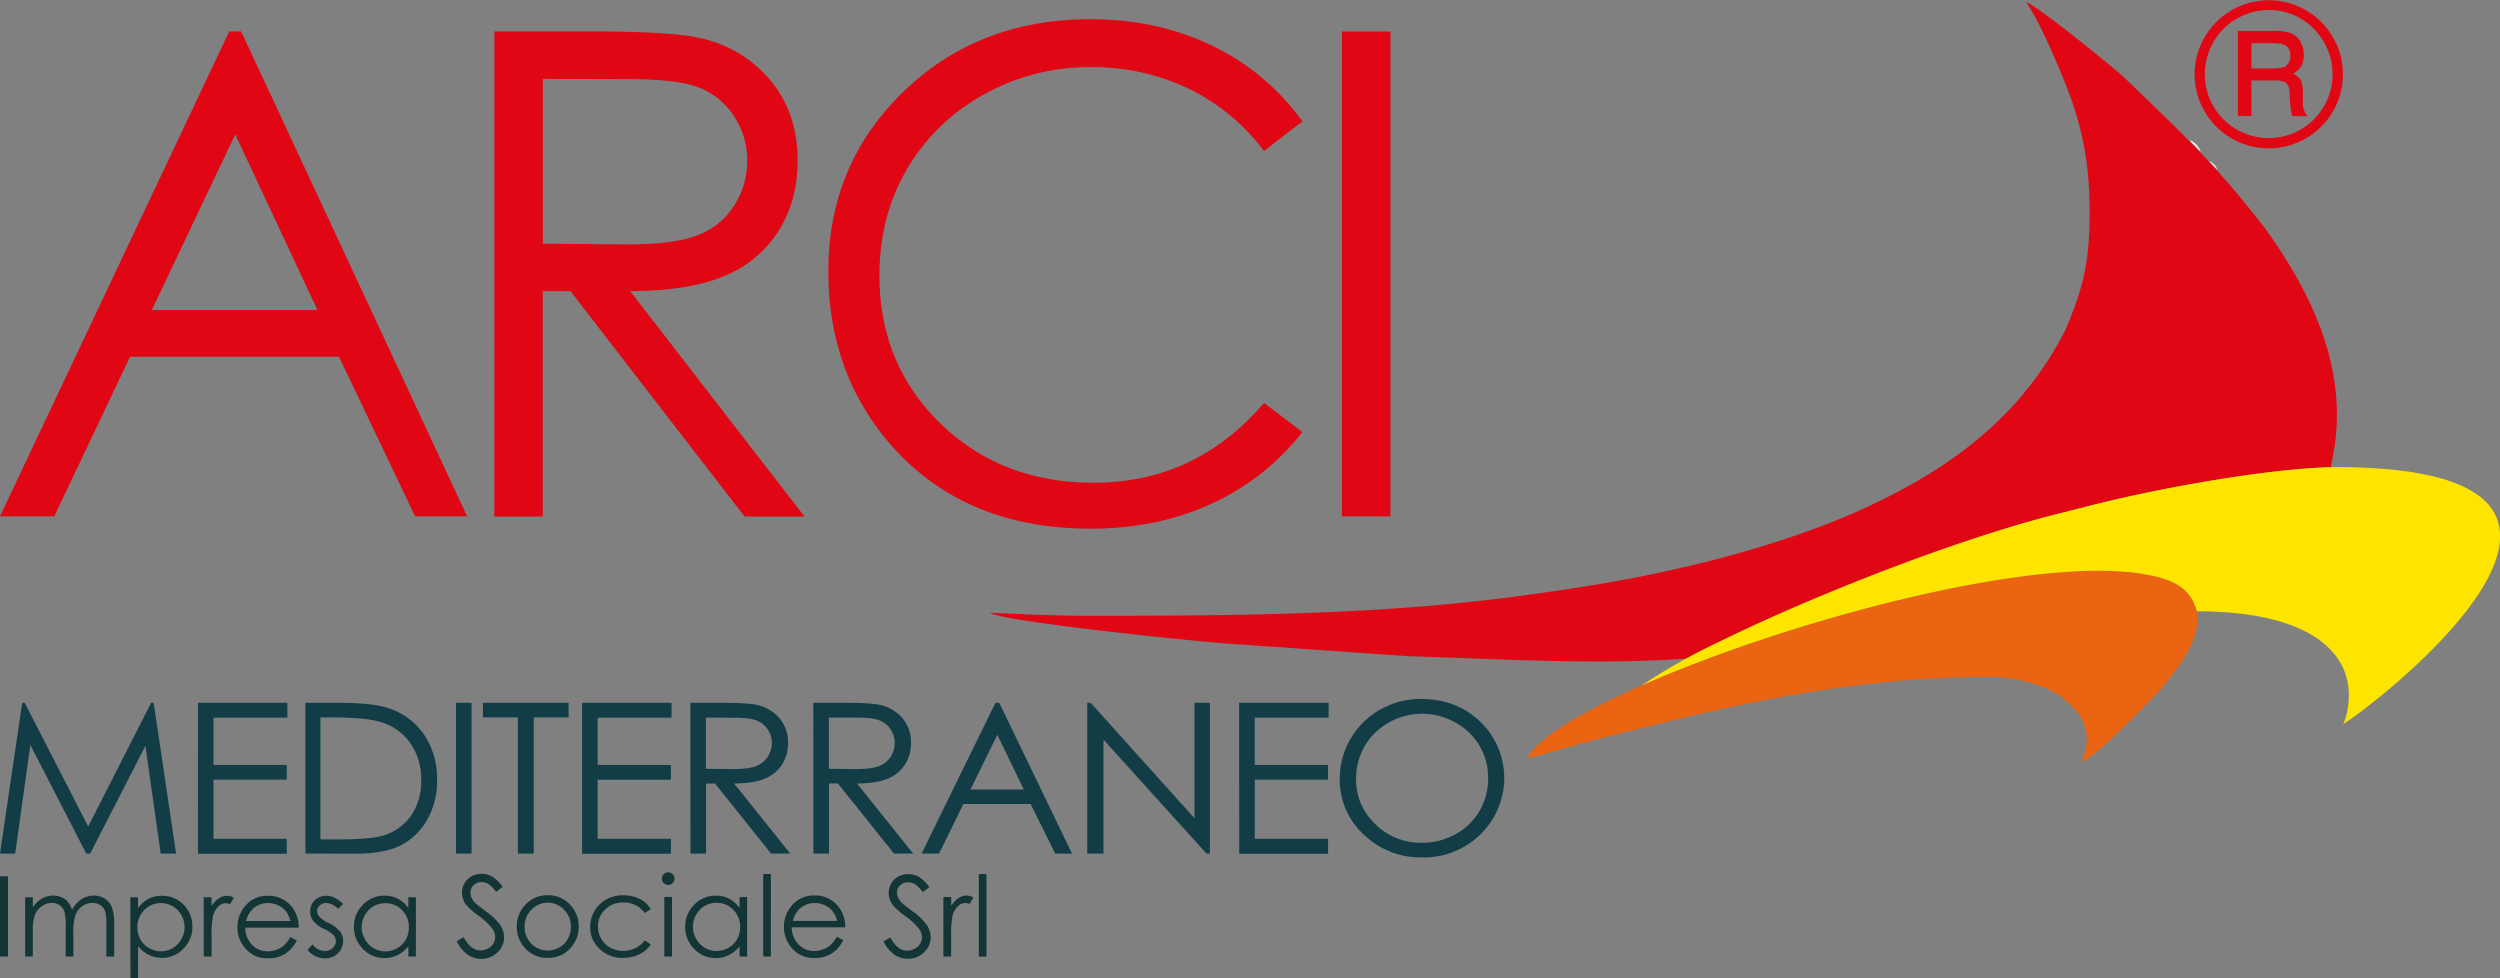
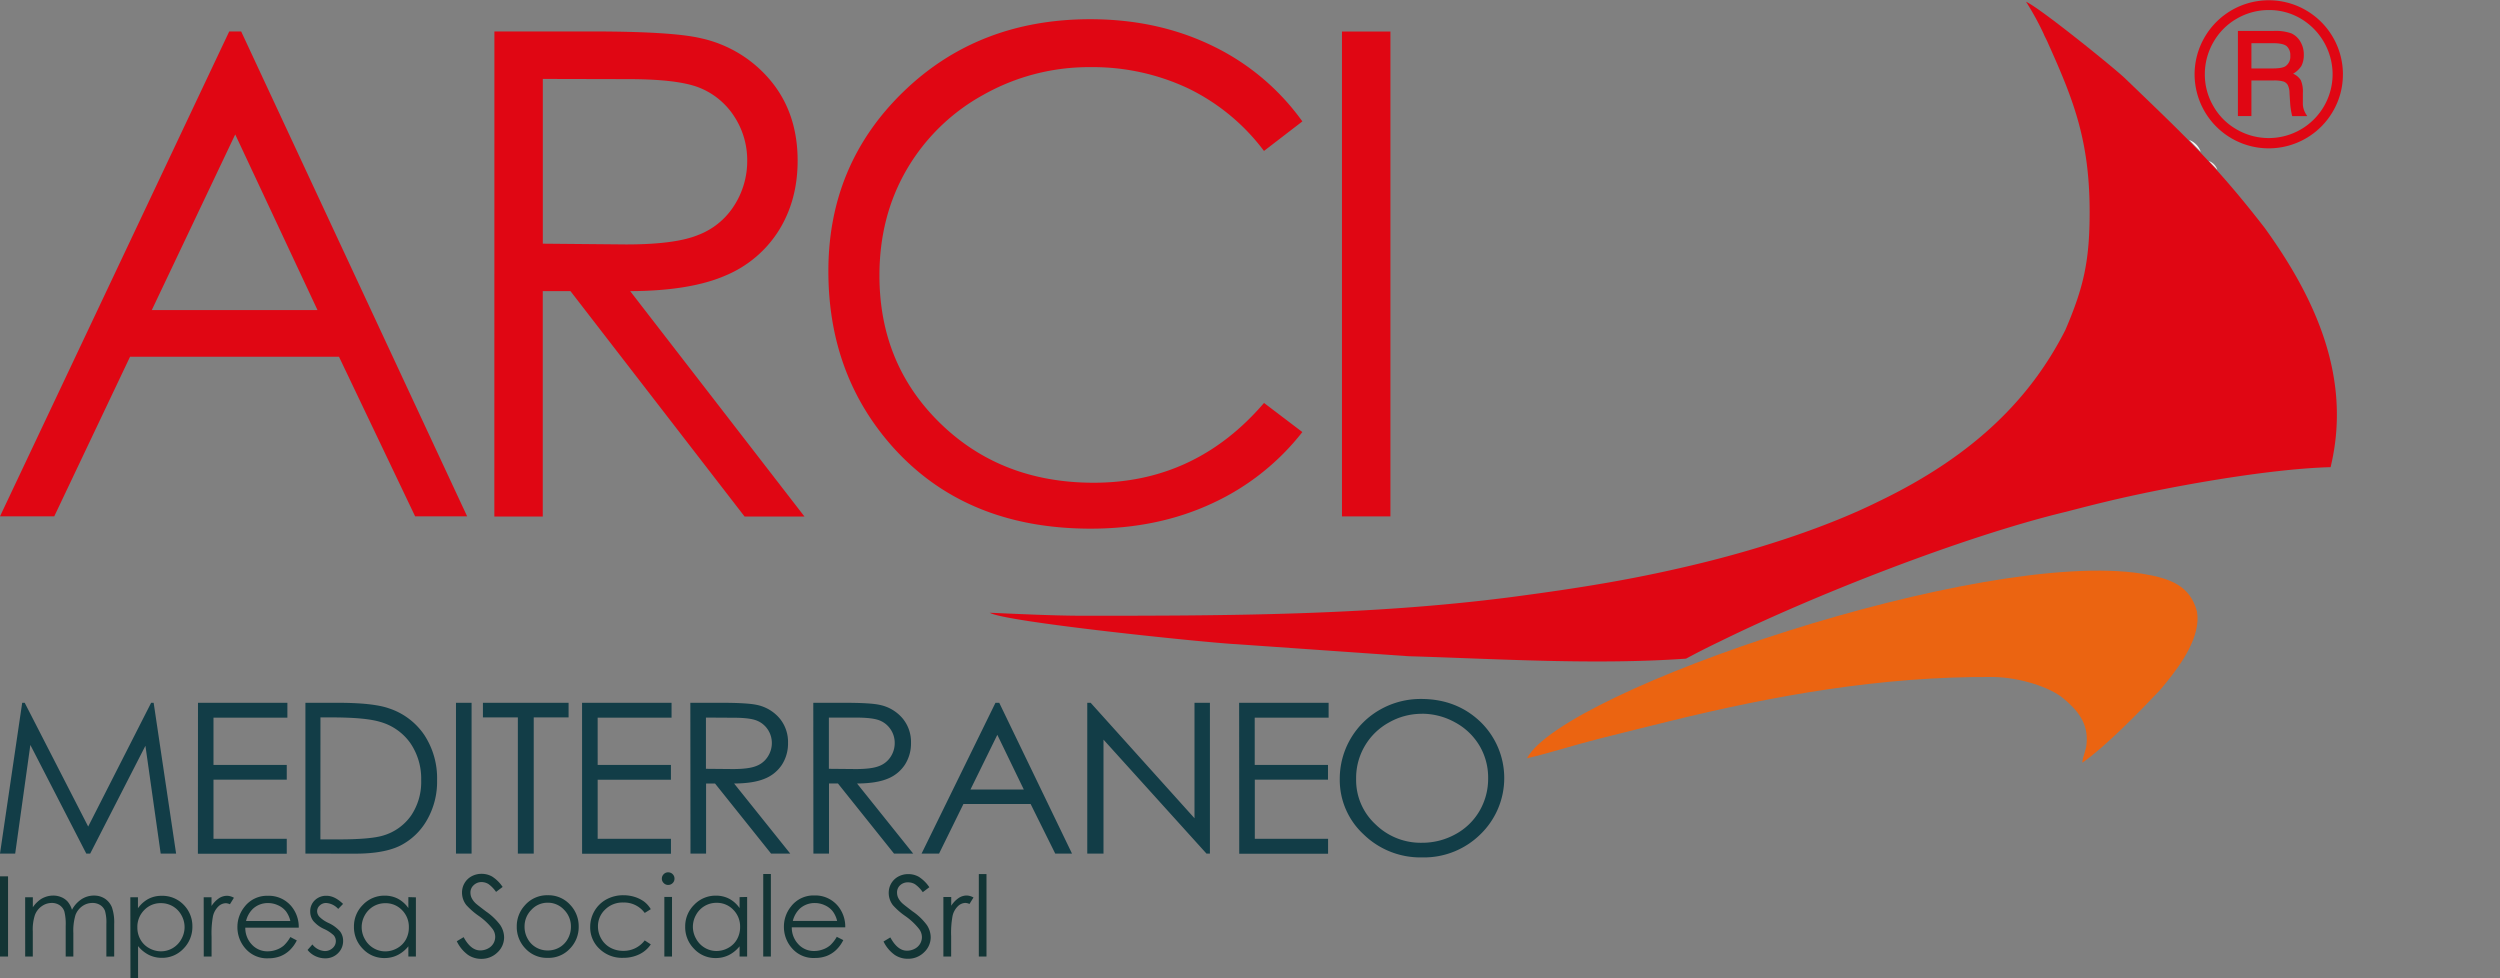
<svg xmlns="http://www.w3.org/2000/svg" viewBox="0 0 913.39 357.41">
  <rect x="0" y="0" width="913.39" height="357.41" fill="#808080" stroke="none" />
  <defs>
    <style>.cls-1,.cls-3{fill:#e00613;}.cls-2{fill:#123d47;}.cls-3,.cls-4,.cls-5,.cls-6,.cls-8{fill-rule:evenodd;}.cls-4{fill:#eb6411;}.cls-5{fill:#fbf2f4;}.cls-6{fill:#fae6e8;}.cls-7{fill:#133535;}.cls-8{fill:#fde500;}</style>
  </defs>
  <title>Risorsa 1</title>
  <g id="Livello_2" data-name="Livello 2">
    <g id="Livello_1-2" data-name="Livello 1">
      <path class="cls-1" d="M177.3,2959.05H195v177.16H177.3Zm-14.5,32.86-14,10.77a75.94,75.94,0,0,0-27.69-22.86,81.73,81.73,0,0,0-35.65-7.76,78.58,78.58,0,0,0-39.22,10.13,73.17,73.17,0,0,0-28,27.34c-6.65,11.46-9.93,24.33-9.93,38.66,0,21.6,7.41,39.57,22.23,54S64,3123.9,86.6,3123.9q37.22,0,62.22-29.15l14,10.63a88.91,88.91,0,0,1-33,26.08c-13.21,6.15-28,9.22-44.32,9.22q-46.46,0-73.34-31-22.54-26.1-22.51-63.13,0-38.89,27.34-65.43t68.3-26.57c16.57,0,31.46,3.29,44.81,9.79a86.52,86.52,0,0,1,32.72,27.54m-277.5-15.51v60.19l30.48.28c11.81,0,20.55-1.12,26.21-3.43a26.83,26.83,0,0,0,13.22-10.77A30,30,0,0,0-40,3006.18,29.21,29.21,0,0,0-44.79,2990a27.06,27.06,0,0,0-12.66-10.42c-5.24-2.1-13.91-3.14-26.07-3.14Zm-17.69-17.35h35.3q29.48,0,40,2.45A45.79,45.79,0,0,1-31.44,2977c6.57,7.9,9.86,17.69,9.86,29.23,0,9.57-2.24,18-6.79,25.37a42.07,42.07,0,0,1-19.5,16.57c-8.46,3.71-20.07,5.67-34.89,5.73l63.69,82.36H-40.95l-63.62-82.36H-114.7v82.36h-17.69Zm-94.69,37.62-30.48,64.17H-197Zm2.17-37.62,82.56,177.16h-19l-27.82-58.31h-76.34l-27.69,58.31H-313l83.75-177.16Z" transform="translate(313 -2947.53)" />
      <path class="cls-2" d="M206.47,3208.32a24.16,24.16,0,0,0-12,3.17,23.11,23.11,0,0,0-12,20.62,22,22,0,0,0,7.05,16.57,23.58,23.58,0,0,0,16.95,6.76,25.06,25.06,0,0,0,12.27-3.11,22.56,22.56,0,0,0,8.8-8.5,23.31,23.31,0,0,0,3.16-12,22.8,22.8,0,0,0-3.16-11.86,23.11,23.11,0,0,0-8.89-8.5,24.85,24.85,0,0,0-12.18-3.17m-.27-5.4q12.93,0,21.68,8.35a28.61,28.61,0,0,1,0,41.1,29.36,29.36,0,0,1-21.24,8.44,29.74,29.74,0,0,1-21.41-8.39,27.07,27.07,0,0,1-8.74-20.31,29,29,0,0,1,14.82-25.34,29.9,29.9,0,0,1,14.86-3.85m-66.45,1.4h32.7v5.43h-27V3227h26.77v5.39H145.45V3254h26.77v5.44H139.76Zm-55.48,55.1v-55.1h1.24l37.94,42.18v-42.18h5.63v55.1H127.8l-37.63-41.64v41.64ZM51.38,3216l-9.82,20h19.5Zm.7-11.7,26.59,55.1H72.54l-9-18.13H39l-8.91,18.13H23.7l27-55.1Zm-62.24,5.4v18.72l9.82.09c3.8,0,6.62-.35,8.44-1.07a8.54,8.54,0,0,0,4.26-3.35,9.1,9.1,0,0,0,1.53-5.13,8.86,8.86,0,0,0-1.53-5,8.68,8.68,0,0,0-4.08-3.25c-1.69-.65-4.48-1-8.4-1Zm-5.7-5.4H-4.49q9.5,0,12.88.76a14.85,14.85,0,0,1,8.27,4.81,13.44,13.44,0,0,1,3.18,9.09,14.31,14.31,0,0,1-2.19,7.89,13.47,13.47,0,0,1-6.28,5.16c-2.73,1.15-6.47,1.76-11.24,1.78l20.51,25.61h-7l-20.49-25.62h-3.27v25.62h-5.7Zm-39.22,5.4v18.72l9.82.09c3.8,0,6.62-.35,8.44-1.07a8.5,8.5,0,0,0,4.26-3.35A9.1,9.1,0,0,0-31,3219a8.86,8.86,0,0,0-1.53-5,8.6,8.6,0,0,0-4.08-3.24c-1.69-.66-4.48-1-8.4-1Zm-5.7-5.4H-49.4c6.32,0,10.62.27,12.88.76a14.86,14.86,0,0,1,8.26,4.81,13.48,13.48,0,0,1,3.17,9.09,14.3,14.3,0,0,1-2.18,7.89,13.45,13.45,0,0,1-6.29,5.16c-2.72,1.15-6.46,1.76-11.23,1.78l20.52,25.62h-7l-20.49-25.62h-3.27v25.62h-5.7Zm-39.56,0h32.7v5.44h-27V3227h26.77v5.4H-94.64V3254h26.78v5.44h-32.47Zm-36.22,5.34v-5.34h31.3v5.34H-118v49.76h-5.8v-49.76Zm-9.84-5.34h5.7v55.1h-5.7Zm-49.54,49.91h6.6q11.82,0,16.42-1.44a18.94,18.94,0,0,0,10.13-7.29,21.9,21.9,0,0,0,3.67-12.87,23,23,0,0,0-4-13.64,20.18,20.18,0,0,0-11.15-7.74q-5.37-1.59-17.65-1.59h-4Zm-5.47,5.19v-55.1h11.84q12.81,0,18.58,2a25,25,0,0,1,13,9.74,28.77,28.77,0,0,1,4.68,16.52,28.13,28.13,0,0,1-3.69,14.57,23.41,23.41,0,0,1-9.64,9.29q-5.91,3-16.59,3Zm-39.25-55.1H-208v5.44h-27V3227h26.77v5.39H-235V3254h26.77v5.44h-32.47Zm-72.34,55.1,8.11-55.1h.92l23.19,45.21,23-45.21h.92l8.2,55.1h-5.63l-5.58-39.4-20.18,39.4h-1.42l-20.44-39.7-5.54,39.7Z" transform="translate(313 -2947.53)" />
      <path class="cls-3" d="M433.74,2960.13c.78,1.65.94,1.81,1.72,3.62,9.21,20.52,15,35.22,15,61.25,0,18-2.19,27.52-8.9,43.17-12.18,23.9-32.17,45.29-68.41,62.67-18.74,9.28-42.47,16.9-62.94,22-25,6.22-45.91,9.52-71.52,12.9-51.38,6.6-102.92,6.76-155.55,6.76-10.78,0-23.59-.63-34.52-1.1,5.32,3.38,79.81,11,90,11.48l62.94,4.4c33.28,1,68.26,3.23,101.43.89,3.74-2,7.62-4,11.95-6.07,34.67-17.07,89-38.38,126.19-47.42,5-1.26,10-2.6,15.31-3.85,21.08-5.12,58.54-12,82.08-12.62.06-.33.14-.69.22-1.06,7.34-32.09-5.94-60.94-24.37-86.42-17.64-22.73-28-32.48-51.06-54.65-4.22-4-31.08-25.71-36.08-27.91a100.86,100.86,0,0,1,6.56,12" transform="translate(313 -2947.53)" />
      <path class="cls-4" d="M244.93,3224.57c8.58-2,17.33-4.88,25.76-7,9.22-2.28,17.65-4.48,26.86-6.69,36.71-9,76.69-16.35,117.92-16,9.21.16,20.3,3.54,25.45,7.86,5,4.17,9.06,8.89,8.44,16.28-.16,2.91-1.41,4.56-1.57,7.16,8.12-5.51,21.56-19.27,28.27-26.42,1.1-1.18,1.72-2.13,2.81-3.39,4.84-6,12.5-16.51,10.78-25.55-2.5-9.2-9.53-12-20-13.68-58.57-9.44-211.77,42.77-224.73,67.39" transform="translate(313 -2947.53)" />
      <path class="cls-5" d="M491.06,3003a7,7,0,0,0-4.22-4.32Z" transform="translate(313 -2947.53)" />
      <path class="cls-6" d="M497.15,3009.59a5.13,5.13,0,0,0-3.13-3.23Z" transform="translate(313 -2947.53)" />
      <path class="cls-1" d="M509.57,2963.31v9.23h7.65c2.33,0,3.91-.26,4.73-.78a4.17,4.17,0,0,0,1.82-3.86,4.36,4.36,0,0,0-1.3-3.49c-.88-.74-2.52-1.1-5-1.1Zm-4.94-4.48h13a17.26,17.26,0,0,1,6.55.9,7.35,7.35,0,0,1,3.26,3,9.13,9.13,0,0,1,1.27,4.83,8.74,8.74,0,0,1-.9,4.1,9.09,9.09,0,0,1-3,2.8,6.24,6.24,0,0,1,2.82,2.41,10.71,10.71,0,0,1,.73,4.66V2985a7.27,7.27,0,0,0,1.1,4.15l.52.82h-5.51a26.42,26.42,0,0,1-.74-4.58l-.24-3.83a6.68,6.68,0,0,0-.66-3,3,3,0,0,0-1.52-1.24,12.44,12.44,0,0,0-3.91-.38h-7.83v13h-4.94Zm34.6,15.79a23.73,23.73,0,0,0-11.65-20.3,22.73,22.73,0,0,0-11.6-3.12,23.21,23.21,0,0,0-11.71,3.12,22.9,22.9,0,0,0-8.59,8.61,23.42,23.42,0,0,0-3.13,11.75,22.9,22.9,0,0,0,3.13,11.65,22.59,22.59,0,0,0,8.61,8.55,23.33,23.33,0,0,0,34.94-20.26m3.76,0a26.54,26.54,0,0,1-3.62,13.56,26.9,26.9,0,0,1-9.94,9.93,27.09,27.09,0,0,1-40.62-23.35,26.93,26.93,0,0,1,3.64-13.59A27.09,27.09,0,0,1,543,2974.58" transform="translate(313 -2947.53)" />
      <path class="cls-7" d="M44.62,3266.87h2.8V3297h-2.8Zm-12.95,8.39h2.87v3.18a9.86,9.86,0,0,1,2.7-2.81,5.33,5.33,0,0,1,2.94-.92,5.17,5.17,0,0,1,2.49.73l-1.47,2.36a3.93,3.93,0,0,0-1.47-.38,4,4,0,0,0-2.7,1.15,7.13,7.13,0,0,0-2,3.55,34.1,34.1,0,0,0-.52,7.52V3297H31.67ZM9.79,3291.52l2.5-1.5c1.75,3.24,3.77,4.85,6.08,4.85a6,6,0,0,0,2.79-.68,4.86,4.86,0,0,0,2-1.85,4.79,4.79,0,0,0,.67-2.46,5,5,0,0,0-1-2.89,23.27,23.27,0,0,0-5-4.72,25.62,25.62,0,0,1-4.58-4,7.34,7.34,0,0,1-1.55-4.48,6.82,6.82,0,0,1,.91-3.5,6.7,6.7,0,0,1,2.59-2.5,7.51,7.51,0,0,1,3.63-.9,7.67,7.67,0,0,1,3.88,1,13.13,13.13,0,0,1,3.83,3.79l-2.4,1.81a11.76,11.76,0,0,0-2.83-2.9,4.93,4.93,0,0,0-2.55-.69,4.07,4.07,0,0,0-2.9,1.07,3.49,3.49,0,0,0-1.12,2.66,4.42,4.42,0,0,0,.39,1.85,6.64,6.64,0,0,0,1.46,2c.39.39,1.65,1.36,3.79,3a21.5,21.5,0,0,1,5.24,5,8.21,8.21,0,0,1,1.42,4.43,7.52,7.52,0,0,1-2.43,5.55,8.18,8.18,0,0,1-5.91,2.36,8.5,8.5,0,0,1-4.85-1.44,12.93,12.93,0,0,1-4-4.77m-17-7.6a9.47,9.47,0,0,0-1.64-3.57,7.58,7.58,0,0,0-2.81-2.15,8.65,8.65,0,0,0-3.7-.83,8,8,0,0,0-5.5,2.06,9.3,9.3,0,0,0-2.54,4.49Zm0,5.86L-4.9,3291a12.58,12.58,0,0,1-2.68,3.66,10.56,10.56,0,0,1-3.4,2.14,12.13,12.13,0,0,1-4.31.73,10.34,10.34,0,0,1-8.3-3.49,11.68,11.68,0,0,1-3-7.88,11.63,11.63,0,0,1,2.54-7.37,10.35,10.35,0,0,1,8.6-4.1,10.74,10.74,0,0,1,8.87,4.2,11.84,11.84,0,0,1,2.4,7.44H-23.72a8.83,8.83,0,0,0,2.43,6.21,7.62,7.62,0,0,0,5.76,2.44,9.23,9.23,0,0,0,3.23-.59,8.29,8.29,0,0,0,2.67-1.54,13,13,0,0,0,2.38-3.09m-26.9-22.91h2.79V3297h-2.79Zm-17.07,10.53a8.43,8.43,0,0,0-4.3,1.14,8.47,8.47,0,0,0-3.15,3.22,8.91,8.91,0,0,0-1.18,4.4,8.87,8.87,0,0,0,1.19,4.4,8.42,8.42,0,0,0,3.16,3.27,8.36,8.36,0,0,0,4.27,1.17,8.82,8.82,0,0,0,4.36-1.16,8.11,8.11,0,0,0,3.16-3.15,9,9,0,0,0,1.11-4.45,8.63,8.63,0,0,0-2.49-6.3,8.22,8.22,0,0,0-6.13-2.54m11.19-2.14V3297h-2.76v-3.73a12,12,0,0,1-3.94,3.21,10.69,10.69,0,0,1-4.79,1.08,10.61,10.61,0,0,1-7.87-3.35,11.2,11.2,0,0,1-3.27-8.13,11,11,0,0,1,3.3-8,10.77,10.77,0,0,1,7.92-3.32,10.38,10.38,0,0,1,4.85,1.13,10.92,10.92,0,0,1,3.8,3.41v-4Zm-30.25,0h2.8V3297h-2.8Zm1.39-9a2.27,2.27,0,0,1,1.65.67,2.26,2.26,0,0,1,.67,1.65,2.18,2.18,0,0,1-.67,1.61,2.28,2.28,0,0,1-1.65.68,2.19,2.19,0,0,1-1.61-.68,2.2,2.2,0,0,1-.69-1.61,2.27,2.27,0,0,1,.69-1.65,2.18,2.18,0,0,1,1.61-.67m-6.34,13.46-2.22,1.38a9.32,9.32,0,0,0-7.85-3.81,9,9,0,0,0-6.59,2.55,8.32,8.32,0,0,0-2.64,6.21,8.92,8.92,0,0,0,1.21,4.48,8.46,8.46,0,0,0,3.32,3.26,9.64,9.64,0,0,0,4.71,1.16,9.59,9.59,0,0,0,7.84-3.82l2.22,1.45a10.48,10.48,0,0,1-4.19,3.63,13.37,13.37,0,0,1-6,1.29,11.8,11.8,0,0,1-8.55-3.28,10.67,10.67,0,0,1-3.4-8,11.52,11.52,0,0,1,1.59-5.87,11.29,11.29,0,0,1,4.37-4.22,12.76,12.76,0,0,1,6.21-1.5,13.5,13.5,0,0,1,4.16.64,11.72,11.72,0,0,1,3.41,1.72,9.6,9.6,0,0,1,2.38,2.7m-37.59-2.33a8,8,0,0,0-6,2.58,8.55,8.55,0,0,0-2.51,6.22,8.76,8.76,0,0,0,1.15,4.4,8,8,0,0,0,3.07,3.14,8.41,8.41,0,0,0,4.26,1.11,8.37,8.37,0,0,0,4.25-1.11,8,8,0,0,0,3.07-3.14,8.86,8.86,0,0,0,1.14-4.4,8.55,8.55,0,0,0-2.51-6.22,8,8,0,0,0-5.95-2.58m0-2.73a10.72,10.72,0,0,1,8.3,3.62,11.33,11.33,0,0,1,3,7.85,11.26,11.26,0,0,1-3.17,8,10.59,10.59,0,0,1-8.13,3.41,10.66,10.66,0,0,1-8.17-3.41,11.29,11.29,0,0,1-3.16-8,11.28,11.28,0,0,1,3-7.82,10.72,10.72,0,0,1,8.33-3.65m-33.24,16.81,2.5-1.5c1.75,3.24,3.78,4.85,6.08,4.85a6,6,0,0,0,2.79-.68,4.8,4.8,0,0,0,2-1.85,4.79,4.79,0,0,0,.67-2.46,4.91,4.91,0,0,0-1-2.89,23.27,23.27,0,0,0-5-4.72,26.4,26.4,0,0,1-4.58-4,7.34,7.34,0,0,1-1.55-4.48,6.73,6.73,0,0,1,.92-3.5,6.6,6.6,0,0,1,2.58-2.5,7.54,7.54,0,0,1,3.63-.9,7.73,7.73,0,0,1,3.89,1,13.24,13.24,0,0,1,3.82,3.79l-2.4,1.81a11.76,11.76,0,0,0-2.83-2.9,4.93,4.93,0,0,0-2.55-.69A4.07,4.07,0,0,0-140,3271a3.53,3.53,0,0,0-1.12,2.66,4.59,4.59,0,0,0,.39,1.85,6.83,6.83,0,0,0,1.46,2c.39.39,1.65,1.36,3.8,3a21.88,21.88,0,0,1,5.24,5,8.28,8.28,0,0,1,1.41,4.43,7.51,7.51,0,0,1-2.42,5.55,8.22,8.22,0,0,1-5.92,2.36,8.49,8.49,0,0,1-4.84-1.44,12.94,12.94,0,0,1-4-4.77m-26.24-14.12a8.43,8.43,0,0,0-4.3,1.14,8.55,8.55,0,0,0-3.15,3.22,8.9,8.9,0,0,0-1.17,4.4,8.86,8.86,0,0,0,1.18,4.4,8.45,8.45,0,0,0,3.17,3.27,8.33,8.33,0,0,0,4.26,1.17,8.82,8.82,0,0,0,4.36-1.16,8.14,8.14,0,0,0,3.17-3.15,9,9,0,0,0,1.1-4.45,8.63,8.63,0,0,0-2.48-6.3,8.24,8.24,0,0,0-6.14-2.54m11.19-2.14V3297h-2.75v-3.73a12,12,0,0,1-3.95,3.21,10.69,10.69,0,0,1-4.79,1.08,10.61,10.61,0,0,1-7.87-3.35,11.2,11.2,0,0,1-3.27-8.13,11,11,0,0,1,3.3-8,10.79,10.79,0,0,1,7.93-3.32,10.37,10.37,0,0,1,4.84,1.13,11,11,0,0,1,3.81,3.41v-4Zm-26.59,2.38-1.8,1.85a6.49,6.49,0,0,0-4.37-2.17,3.3,3.3,0,0,0-2.33.89,2.8,2.8,0,0,0-1,2.11,3.08,3.08,0,0,0,.8,2,11.49,11.49,0,0,0,3.36,2.3,12.69,12.69,0,0,1,4.24,3.11,5.7,5.7,0,0,1,1.1,3.42,6.14,6.14,0,0,1-1.88,4.53,6.41,6.41,0,0,1-4.7,1.86,8.26,8.26,0,0,1-3.58-.82,7.67,7.67,0,0,1-2.83-2.25l1.77-2a6.07,6.07,0,0,0,4.53,2.41,4.08,4.08,0,0,0,2.85-1.08,3.3,3.3,0,0,0,1.18-2.54,3.24,3.24,0,0,0-.78-2.13,13,13,0,0,0-3.52-2.32,11.18,11.18,0,0,1-4-3,5.7,5.7,0,0,1-1.06-3.37,5.47,5.47,0,0,1,1.69-4.12,5.88,5.88,0,0,1,4.27-1.63c2,0,4,1,6,2.93m-19.22,6.28a9.46,9.46,0,0,0-1.63-3.57,7.62,7.62,0,0,0-2.82-2.15,8.62,8.62,0,0,0-3.7-.83,8,8,0,0,0-5.49,2.06,9.14,9.14,0,0,0-2.54,4.49Zm0,5.86,2.36,1.24a12.76,12.76,0,0,1-2.68,3.66,10.61,10.61,0,0,1-3.41,2.14,12,12,0,0,1-4.3.73,10.36,10.36,0,0,1-8.31-3.49,11.73,11.73,0,0,1-3-7.88,11.69,11.69,0,0,1,2.54-7.37,10.36,10.36,0,0,1,8.6-4.1,10.73,10.73,0,0,1,8.87,4.2,11.84,11.84,0,0,1,2.4,7.44h-19.53a8.78,8.78,0,0,0,2.42,6.21,7.65,7.65,0,0,0,5.76,2.44,9.28,9.28,0,0,0,3.24-.59,8.39,8.39,0,0,0,2.67-1.54,13,13,0,0,0,2.37-3.09m-31.66-14.52h2.86v3.18a10,10,0,0,1,2.7-2.81,5.36,5.36,0,0,1,3-.92,5.13,5.13,0,0,1,2.48.73l-1.46,2.36a4,4,0,0,0-1.47-.38,4,4,0,0,0-2.71,1.15,7.2,7.2,0,0,0-2,3.55,34.1,34.1,0,0,0-.52,7.52V3297h-2.86Zm-15.61,2.14a8.2,8.2,0,0,0-6.12,2.54,8.64,8.64,0,0,0-2.5,6.3,8.78,8.78,0,0,0,1.12,4.45,8,8,0,0,0,3.18,3.15,8.78,8.78,0,0,0,4.35,1.16,8.38,8.38,0,0,0,4.26-1.17,8.57,8.57,0,0,0,3.16-3.27,9,9,0,0,0,1.18-4.4,8.91,8.91,0,0,0-1.18-4.4,8.45,8.45,0,0,0-3.14-3.22,8.5,8.5,0,0,0-4.31-1.14m-11.19-2.14h2.78v4a11.24,11.24,0,0,1,3.82-3.41,10.22,10.22,0,0,1,4.81-1.13A10.8,10.8,0,0,1-246,3278a11.07,11.07,0,0,1,3.29,8,11.23,11.23,0,0,1-3.26,8.13,10.62,10.62,0,0,1-7.88,3.35,10.62,10.62,0,0,1-4.78-1.08,12.16,12.16,0,0,1-3.93-3.21V3305h-2.78Zm-38.43,0H-301V3279a10.84,10.84,0,0,1,3-3,8.54,8.54,0,0,1,4.45-1.27,7.53,7.53,0,0,1,3,.61,6.36,6.36,0,0,1,2.31,1.65,8.47,8.47,0,0,1,1.54,2.94,10.55,10.55,0,0,1,3.51-3.88,8.29,8.29,0,0,1,4.51-1.32,7.14,7.14,0,0,1,4,1.13,6.92,6.92,0,0,1,2.57,3.17,16.9,16.9,0,0,1,.83,6.12V3297h-2.86v-11.86a15.27,15.27,0,0,0-.5-4.81,4.31,4.31,0,0,0-1.7-2.1,5.11,5.11,0,0,0-2.89-.8,6.27,6.27,0,0,0-3.72,1.19,6.9,6.9,0,0,0-2.47,3.2,20.18,20.18,0,0,0-.78,6.67V3297H-289v-11.12a19.05,19.05,0,0,0-.49-5.36,4.47,4.47,0,0,0-1.7-2.25,5,5,0,0,0-2.9-.84,6.23,6.23,0,0,0-3.62,1.16,6.92,6.92,0,0,0-2.5,3.15,16.75,16.75,0,0,0-.81,6.06v9.2h-2.78Zm-9.19-7.65h2.94V3297H-313Z" transform="translate(313 -2947.53)" />
-       <path class="cls-8" d="M286.73,3198c53-23.39,141.57-47.46,182.93-40.8,10.46,1.73,17.49,4.48,20,13.68,43.57,0,58.57,16.83,55,36a17.78,17.78,0,0,1-1.56,5.12c2.17-.1,128.23-92.64-.51-93.81-23.07-.2-63.82,7.23-86.16,12.66-5.31,1.25-10.31,2.59-15.31,3.85-37.17,9-91.52,30.35-126.19,47.42A216.6,216.6,0,0,0,286.73,3198" transform="translate(313 -2947.53)" />
    </g>
  </g>
</svg>